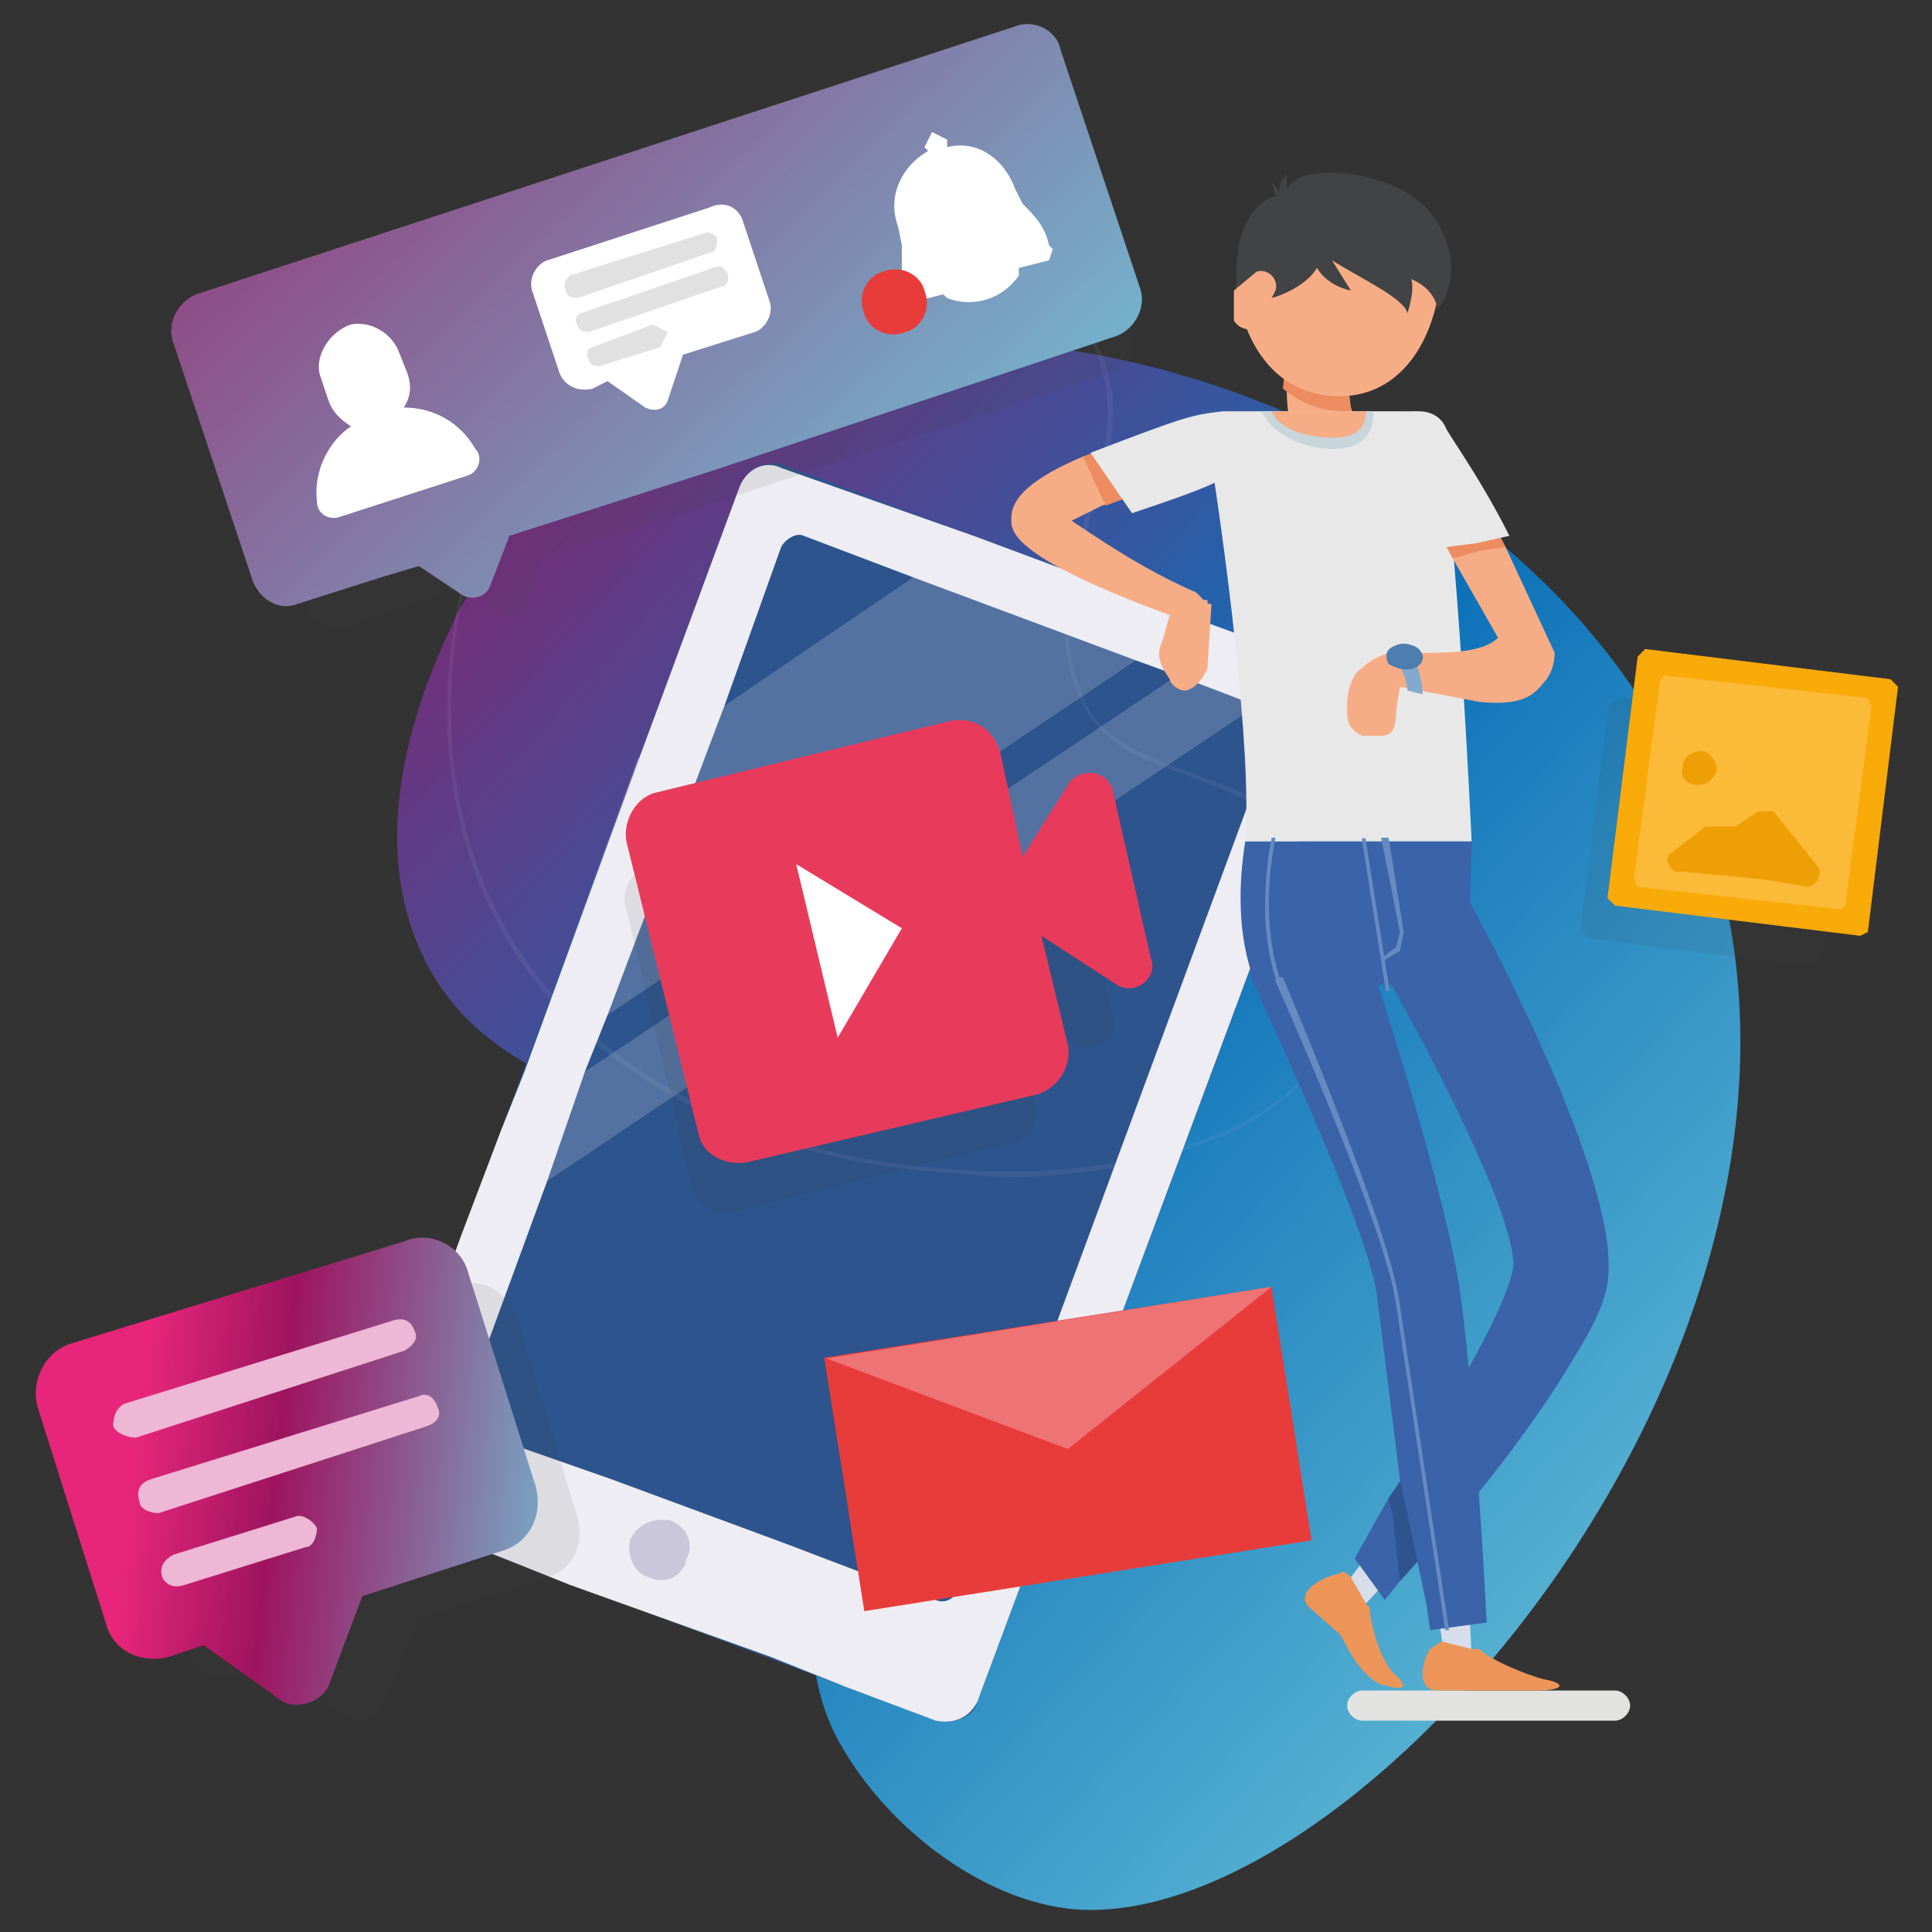
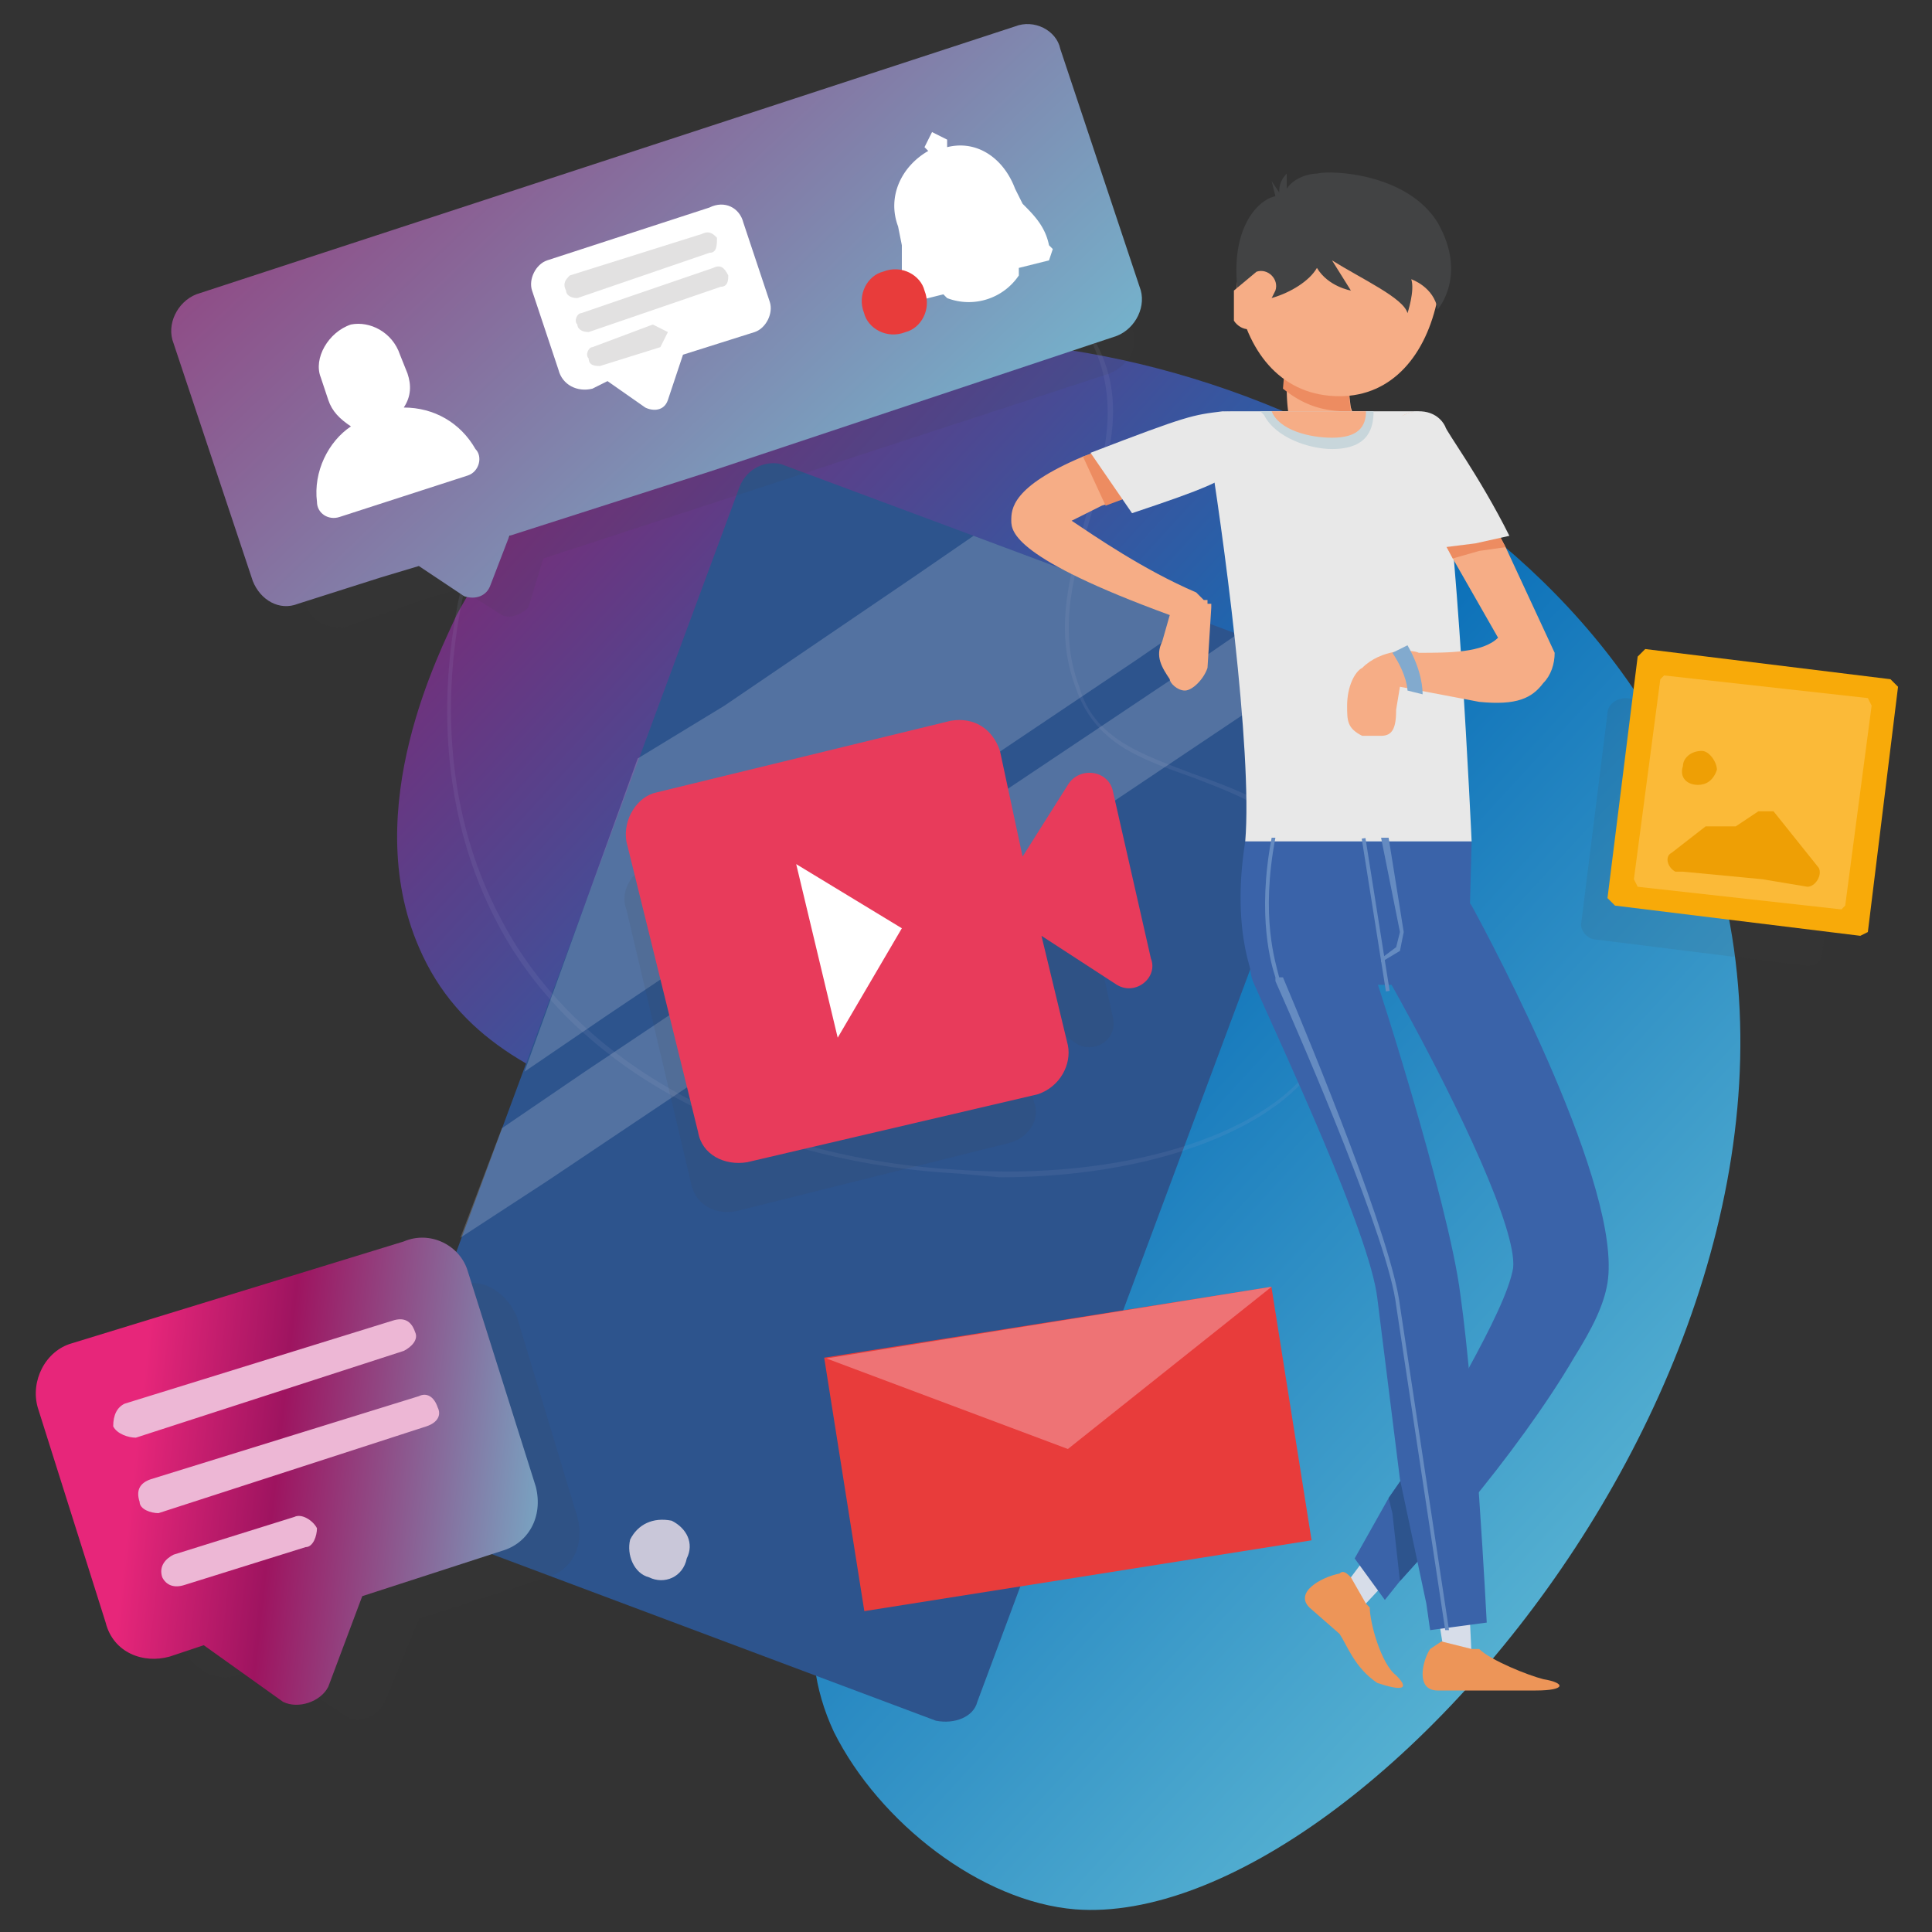
<svg xmlns="http://www.w3.org/2000/svg" width="350" height="350" id="Layer_1" version="1.1" viewBox="0 0 512 512" xml:space="preserve">
  <rect x="0" y="0" width="512" height="512" fill="#333333" stroke="none" />
  <style>.st1{fill:#2d548d}.st3{opacity:.2;fill:#eeedf3}.st6{opacity:.1;fill:#3f3f3f}.st8{fill:#fff}.st9{fill:#e2e1e1}.st10{fill:#e83c3b}.st13{fill:#ee9f05}.st15{fill:#edb7d5}.st19{fill:#d7dde9}.st20{fill:#ed9558}.st21{fill:#ed8c61}.st22{fill:#f6ad86}.st23{fill:#e8e8e8}.st24{fill:#3a63a9}.st25{fill:#658bc1}</style>
  <linearGradient id="SVGID_1_" x1="479.2" x2="-28.1" y1="461.4" y2="-4.7" gradientUnits="userSpaceOnUse">
    <stop offset="0" stop-color="#6fc7da" />
    <stop offset=".4" stop-color="#0d71b9" />
    <stop offset=".8" stop-color="#9e1460" />
    <stop offset="1" stop-color="#e7267a" />
  </linearGradient>
  <path fill="url(#SVGID_1_)" d="M192 101c-10 4-49 21-71 62-4 9-26 51-10 88 21 49 85 37 115 83 25 39-27 78-5 125 12 24 39 45 64 47 79 6 220-163 163-296-42-97-175-142-256-109z" />
  <path d="M352 177l-145-54c-4-1-9 1-11 6L99 391c-2 5 0 9 5 11l144 54c5 1 10-1 11-5l98-263c1-4-1-9-5-11z" class="st1" />
  <path fill="#aaaad5" d="M265 312l-11-1c-56-3-102-28-122-66-33-62-1-148 48-175 25-14 47-14 61-11 24 5 41 16 49 31 9 16 4 31-1 47-4 14-9 29-3 45 4 14 17 18 30 23 14 5 28 10 35 25 8 16 7 39-2 52-12 18-45 30-84 30zM225 59c-12 0-27 2-44 12-49 26-81 112-48 173 20 38 66 63 121 66 43 3 81-9 94-28 9-13 10-35 2-51-7-15-21-20-34-25-14-5-26-9-31-24-6-16-1-31 3-46 5-15 9-30 1-46-8-15-25-25-48-30l-16-1zm-44 11z" opacity=".1" />
  <path d="M317 164l-16 11-140 94-22 15 30-83 23-14 50-34 16-11zM349 176l-16 11-188 126-23 15 11-29 22-15 157-105 16-11z" class="st3" />
-   <path fill="#eeedf3" d="M352 177l-4-1-20-8-11-4-59-22-51-18c-4-2-9 0-11 5l-27 73-30 82-6 15-11 29-23 63-1 3c0 3 2 7 6 8l27 10 20 8 53 19 20 8 24 9c5 1 9-1 11-5l96-258 2-5c1-4-1-9-5-11zm-14 16l-2 6-82 222c-1 3-4 4-6 3l-19-7-21-8-46-17-20-7-17-6c-2-1-3-3-3-5l1-1 22-60 10-29 6-15 31-82 15-42c1-2 4-4 6-3l29 11 59 22 11 4 21 8 2 1c3 1 4 3 3 5z" />
  <path fill="#c9c7d9" d="M172 418c-4-1-6-6-5-10 2-4 6-6 11-5 4 2 6 6 4 10-1 5-6 7-10 5z" />
  <path d="M269 22L67 89c-5 2-8 7-6 12l20 59c1 5 7 7 11 6l20-7 10-3 11 7c2 1 5 0 7-2l4-13 49-16 101-33c5-2 8-7 6-12l-20-59c-1-5-6-7-11-6z" class="st6" />
  <linearGradient id="SVGID_2_" x1="537.7" x2="378.8" y1="190.9" y2="-87.6" gradientTransform="rotate(-14 359 1325)" gradientUnits="userSpaceOnUse">
    <stop offset="0" stop-color="#6fc7da" />
    <stop offset="1" stop-color="#9e1460" />
  </linearGradient>
  <path fill="url(#SVGID_2_)" d="M269 7L52 78c-5 2-8 8-6 13l21 63c2 5 7 8 12 6l22-7 10-3 12 8c3 1 6 0 7-3l5-13 53-17 108-36c5-2 8-8 6-13l-21-63c-1-5-7-8-12-6z" />
  <path d="M107 108c2-3 2-6 1-9l-2-5c-2-6-8-9-13-8-6 2-10 9-8 14l2 6c1 3 3 5 6 7-6 4-10 12-9 20 0 3 3 5 6 4l34-11c3-1 4-5 2-7-4-7-11-11-19-11zM188 55l-43 14c-3 1-5 5-4 8l7 21c1 4 5 6 9 5l4-2 10 7c2 1 5 1 6-2l4-12 19-6c3-1 5-5 4-8l-7-21c-1-4-5-6-9-4z" class="st8" />
  <path d="M153 79c-2 0-3-1-3-2-1-2 0-3 1-4l35-11c2-1 3 0 4 1 0 2 0 4-2 4l-35 12zM156 88c-2 0-3-1-3-2-1-1 0-3 1-3l35-12c2-1 3 0 4 2 0 1 0 3-2 3l-35 12zM159 97c-1 0-3 0-3-2-1-1 0-3 1-3l16-6 4 2-2 4-16 5z" class="st9" />
  <path d="M278 65c-1-5-4-8-7-11l-2-4c-3-8-10-13-18-11v-2l-4-2-2 4 1 1c-7 4-11 12-8 20l1 5v12l1 2c0 1 1 2 2 1l8-2 1 1a16 16 0 0019-6v-2l8-2 1-3-1-1z" class="st8" />
  <path d="M245 77c2 5-1 10-5 11-5 2-10-1-11-5-2-5 1-10 5-11 5-2 10 1 11 5z" class="st10" />
  <g>
    <path d="M486 192l-55-7c-3 0-5 2-5 4l-7 56c0 2 2 4 4 4l56 7c2 0 4-1 4-4l7-55c0-2-1-5-4-5z" class="st6" />
    <path fill="#f8aa09" d="M493 248l-65-8-2-2 8-64 2-2 65 8 2 2-8 65-2 1z" />
    <path fill="#fbba38" d="M433 233l7-53 1-1 54 6 1 2-7 53-1 1-54-6-1-2z" />
    <path d="M466 215l-6 4h-8l-9 7c-2 1-1 4 1 5h2l21 2 12 2c2 0 4-3 3-5l-12-15h-4zM455 204c-1 3-3 4-5 4-3 0-5-2-4-5 0-2 2-4 5-4 2 0 4 3 4 5z" class="st13" />
  </g>
  <g>
    <path d="M137 349c-3-7-10-11-16-8l-82 25c-7 2-10 10-8 16l17 53c2 7 9 11 15 9l8-3 21 14c3 2 8 0 10-4l9-22 34-11c7-2 10-9 8-16l-16-53z" class="st6" />
    <linearGradient id="SVGID_3_" x1="161.2" x2="36" y1="397.1" y2="383.4" gradientUnits="userSpaceOnUse">
      <stop offset="0" stop-color="#6fc7da" />
      <stop offset=".7" stop-color="#9e1460" />
      <stop offset="1" stop-color="#e7267a" />
    </linearGradient>
    <path fill="url(#SVGID_3_)" d="M107 329l-88 27c-7 2-11 10-9 17l18 57c2 8 10 11 17 9l9-3 21 15c4 2 10 0 12-4l9-24 37-12c7-2 11-9 9-17l-18-57c-2-7-10-11-17-8z" />
    <path d="M107 358l-71 23c-2 0-5-1-6-3 0-3 1-5 3-6l71-22c3-1 5 0 6 3 1 2-1 4-3 5zM113 378l-71 23c-2 0-5-1-5-3-1-3 0-5 3-6l71-22c2-1 4 0 5 3 1 2 0 4-3 5zM81 410l-32 10c-3 1-5 0-6-2-1-3 1-5 3-6l32-10c2-1 5 1 6 3 0 2-1 5-3 5z" class="st15" />
  </g>
  <g>
    <path d="M286 229c-2-5-8-6-11-2l-12 19-6-27c-1-5-6-8-12-7l-72 17c-5 1-9 7-7 12l17 72c1 6 6 9 12 8l72-18c5-1 9-6 7-11l-6-27 18 12c5 2 10-2 9-7l-9-41z" class="st6" />
    <path fill="#e83b5b" d="M283 208l-12 19-6-28c-2-6-7-9-13-8l-78 19c-5 1-9 7-8 13l19 77c1 6 7 9 13 8l77-18c6-2 9-8 8-13l-7-29 20 13c5 3 11-2 9-7l-10-44c-1-6-9-7-12-2z" />
    <path d="M211 229l28 17-17 29" class="st8" />
  </g>
  <g>
    <path d="M223 350h120v68H223z" class="st10" transform="rotate(-9 283 384)" />
    <path fill="#ee7375" d="M283 384l54-43-118 19z" />
  </g>
  <g>
-     <path fill="#e2e2e1" d="M361 456h67c2 0 4-2 4-4s-2-4-4-4h-67c-2 0-4 2-4 4s2 4 4 4z" />
    <path d="M383 440l-3-19 9-3 1 21z" class="st19" />
    <path d="M390 437h2c3 3 13 7 17 8 6 1 6 3-2 3h-26c-6 0-4-8-2-11l3-2 8 2z" class="st20" />
    <path d="M355 422l12-16 8 5-14 15z" class="st19" />
    <path d="M362 425l1 1c0 4 3 15 7 18 4 4 1 4-5 2-6-4-8-10-10-13l-8-7c-4-4 3-8 8-9 1-1 2 0 3 1l4 7z" class="st20" />
-     <path d="M349 92s-2 16 3 24l5 8" class="st21" />
    <path d="M361 131a8 8 0 01-11-3l-5-8c-3-5-4-11-4-17V91a8 8 0 0117 2 49 49 0 000 15l1 3 5 9c2 4 1 9-3 11z" class="st22" />
    <path d="M330 223c2-24-6-83-10-107-1-4 2-7 6-7h49c3 0 5 2 6 4 5 22 9 110 9 110h-60z" class="st23" />
    <path d="M412 173l-13-28-17-32c-2-3-6-5-10-3-3 2-4 6-2 10l15 28 12 21c-4 4-13 4-21 4-2-1-10-1-15 4-2 1-4 5-4 10 0 4 0 6 4 8h5c3 0 4-2 4-7l1-6 21 4c10 1 14-1 17-5 2-2 3-5 3-8z" class="st22" />
    <path d="M333 261s-7-13-3-38h60l-1 38h-56z" class="st24" />
    <path d="M399 145l-7 1-7 2-15-28a7 7 0 0112-7l17 32z" class="st21" />
    <path d="M332 115c-1-4-4-6-8-5-17 4-29 8-37 11-19 8-19 14-19 17s1 10 42 25l-2 7c-2 4 0 7 2 10 0 1 2 3 4 3s5-3 6-6l1-16v-1h-1v-1h-1l-1-1-1-1c-14-6-27-15-33-19l8-4 35-11c4-1 6-4 5-8z" class="st22" />
    <path d="M400 142l-9 2-8 1-6 1c-8-15-10-19-10-24-1-7 1-10 5-12s9-1 11 3c0 1 9 13 17 29z" class="st23" />
    <path d="M426 340c-1 6-4 12-9 20-7 12-18 27-28 39l-18 20-4 5-8-11 9-16c7-10 15-22 20-33l1-1c6-11 11-21 12-27 1-10-14-42-30-71l-5-9-1-3c0-6 4-12 8-14 6-4 13-5 17 1 6 11 40 75 36 100z" class="st24" />
    <path d="M389 399l-18 20-2-18-1-4c7-10 15-22 20-33l1 35z" class="st1" />
    <path d="M387 343c-3-24-23-87-26-94-2-6-17-8-23-5s-8 10-6 16c8 18 31 67 33 84l6 48 7 33 1 7 15-2s-3-59-7-87z" class="st24" />
    <path d="M327 123c-13 3-26 8-34 11l-6-13c8-3 20-7 37-11 3-1 7 1 8 5s-1 7-5 8z" class="st21" />
    <path d="M324 109c4 0 8 2 9 6 1 5-2 8-6 10-5 3-6 4-27 11l-11-16c26-10 27-10 35-11z" class="st23" />
    <path d="M358 109h-1c-7 0-12-2-17-6l1-12a8 8 0 0117 3 49 49 0 000 15z" class="st21" />
    <path d="M381 79c-3 15-12 26-26 26-15 0-24-11-27-26-2-14 12-29 27-29s29 15 26 29z" class="st22" />
    <path d="M383 432l-13-86c-2-17-24-68-32-86v-1c-1-3-5-16-1-37h1c-4 21 0 33 1 37h1c8 19 29 70 31 87l13 86h-1z" class="st25" />
    <path fill="#c8d6db" d="M364 109c0 4-1 10-11 10-6 0-15-3-18-9l-1-1h30z" />
    <path d="M337 109c2 5 10 7 16 7 7 0 9-3 9-7h-25z" class="st22" />
    <g>
      <path fill="#82aace" d="M373 183s0-4-4-10l4-2c4 7 4 12 4 13l-4-1z" />
-       <path fill="#4e7db0" d="M370 171c2-1 5 0 6 1 2 2 1 4-1 5-3 1-5 0-7-1-1-2-1-4 2-5z" />
    </g>
    <path fill="#424344" d="M381 59c-8-13-28-14-32-13-2 0-6 1-8 4v-4c-2 2-2 4-2 5l-2-3 1 4c-5 1-12 9-10 25 1 6 17 1 21-6 3 5 9 6 9 6l-5-8c8 5 19 10 20 14 0 0 2-6 1-9 0 0 6 2 7 8 0 0 8-9 0-23z" />
    <path d="M364 222h1v41h-1z" class="st25" transform="rotate(-9 364 242)" />
    <path d="M366 255v-1l4-3 1-4-5-25h2l4 25-1 5-5 3z" class="st25" />
    <path d="M327 77v8c2 3 6 3 7 0l4-8c1-3-2-6-5-5l-6 5z" class="st22" />
  </g>
</svg>